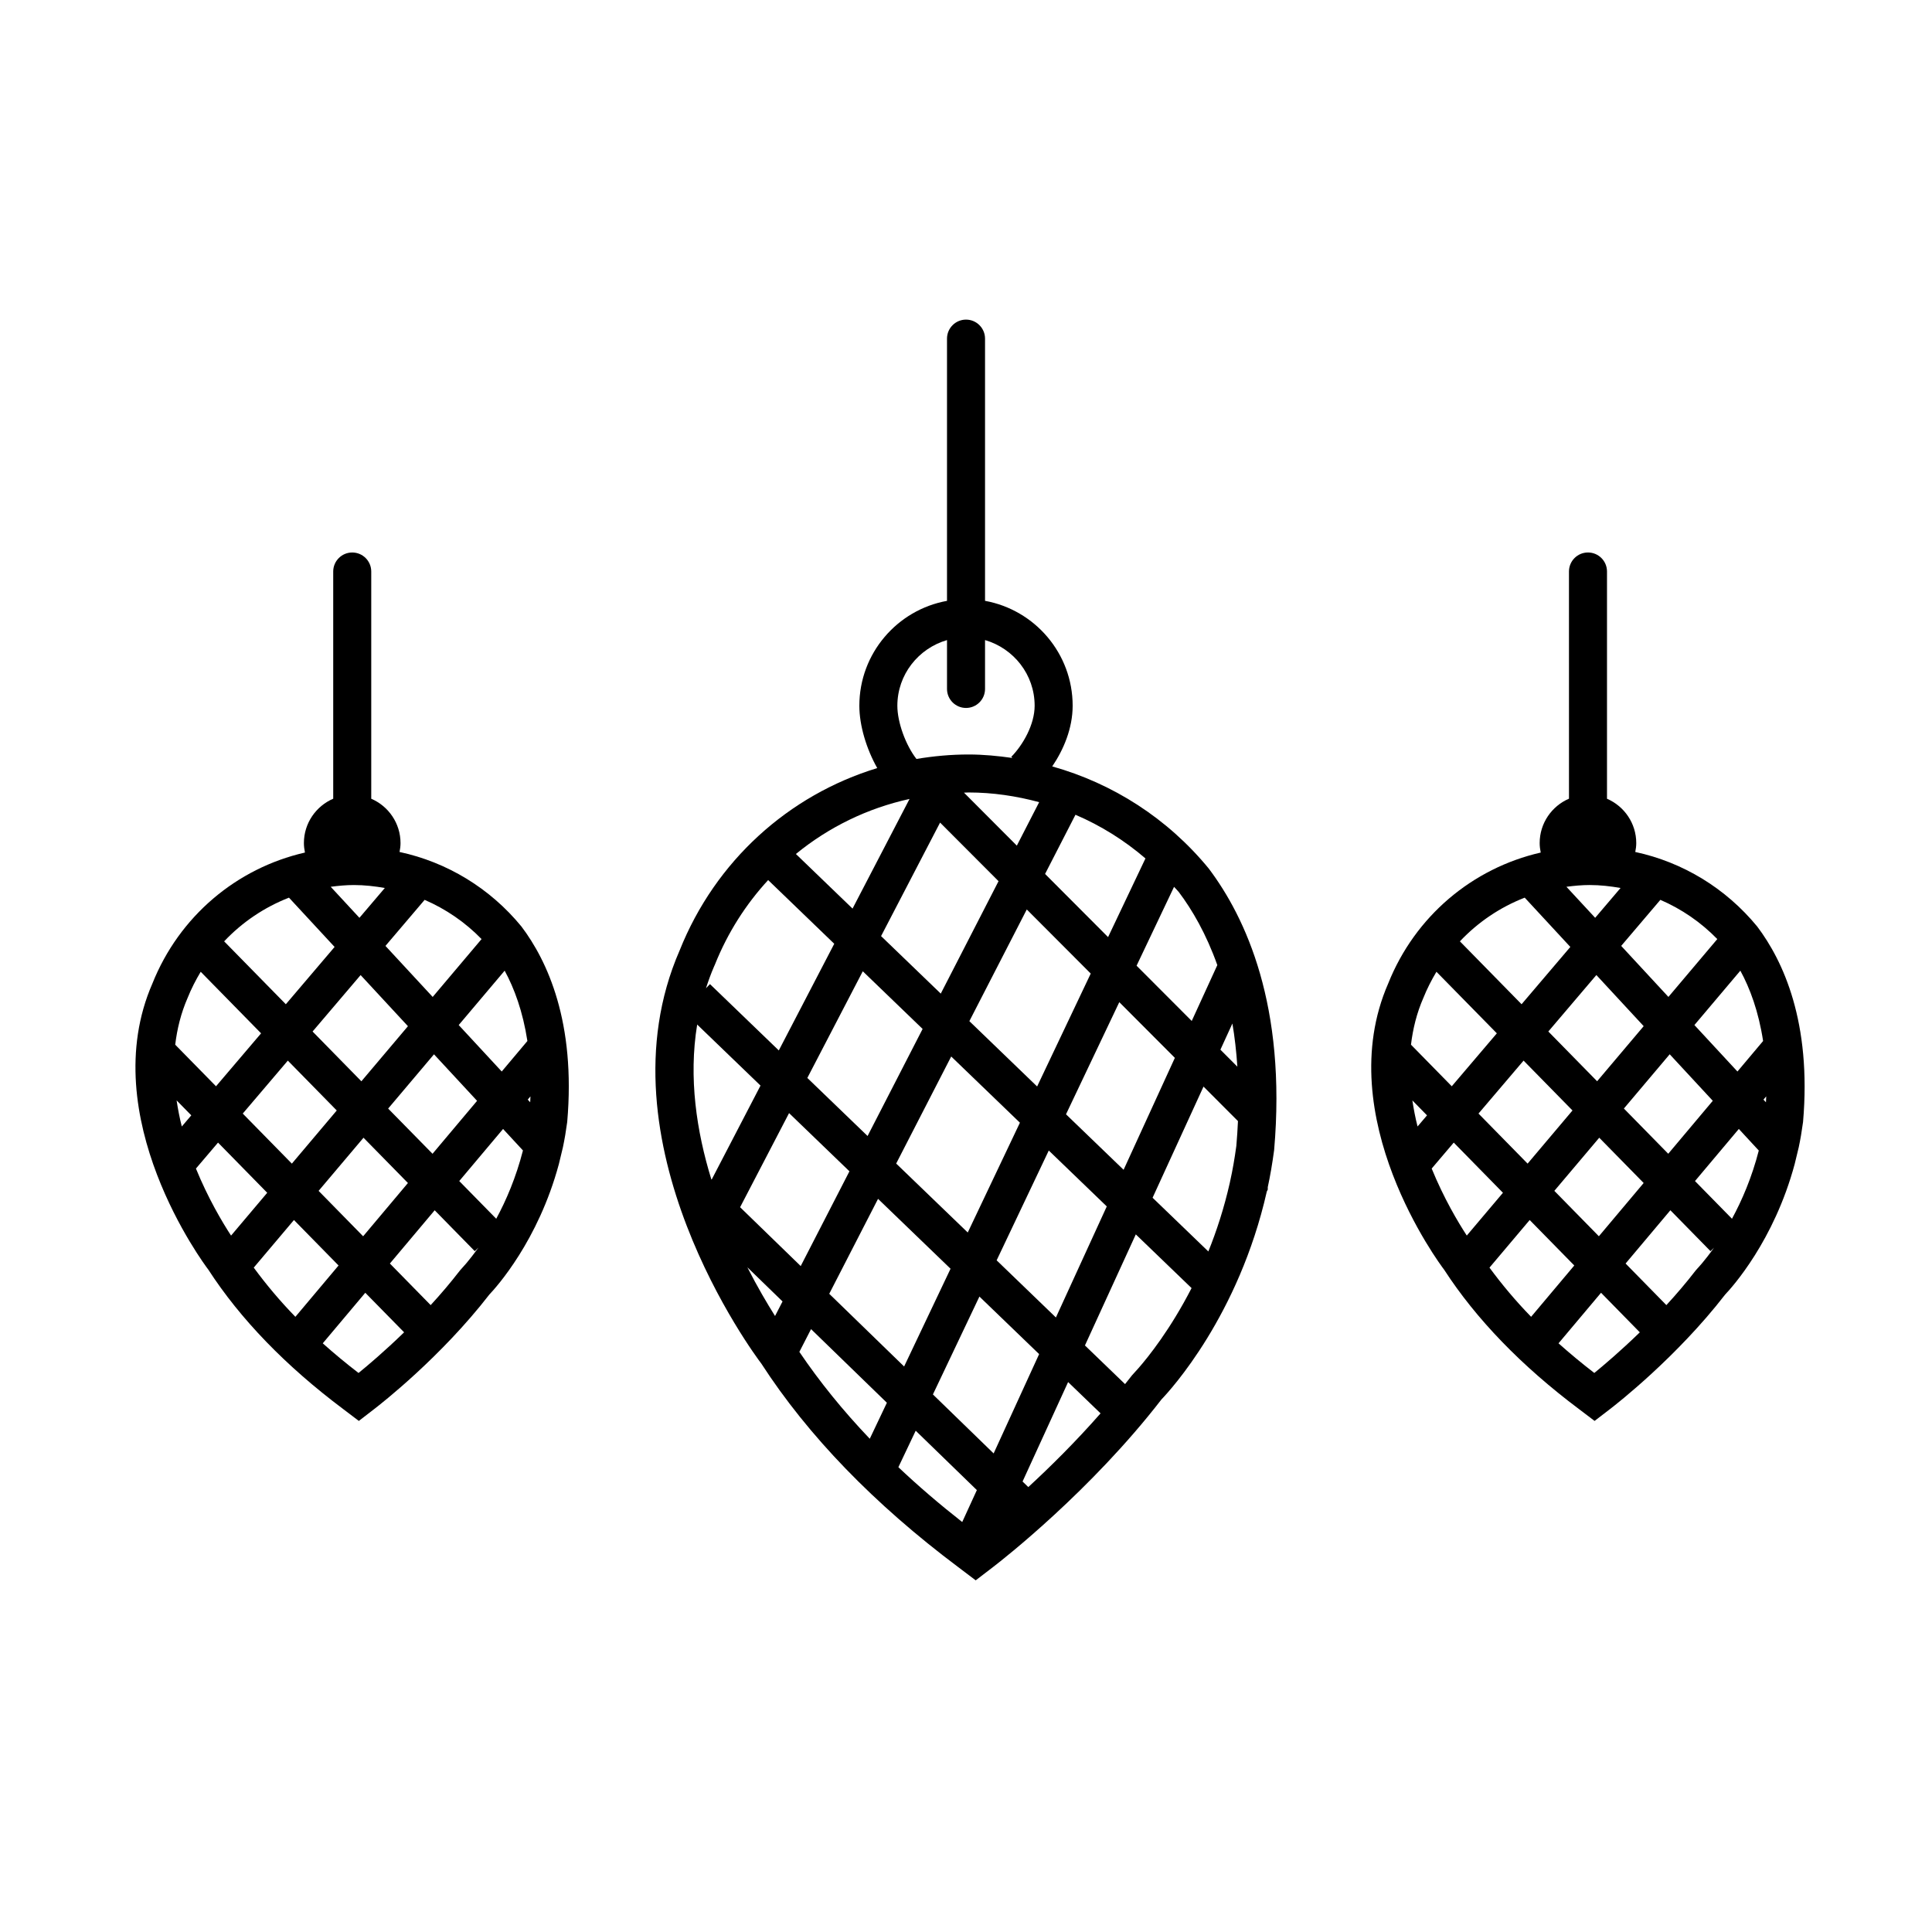
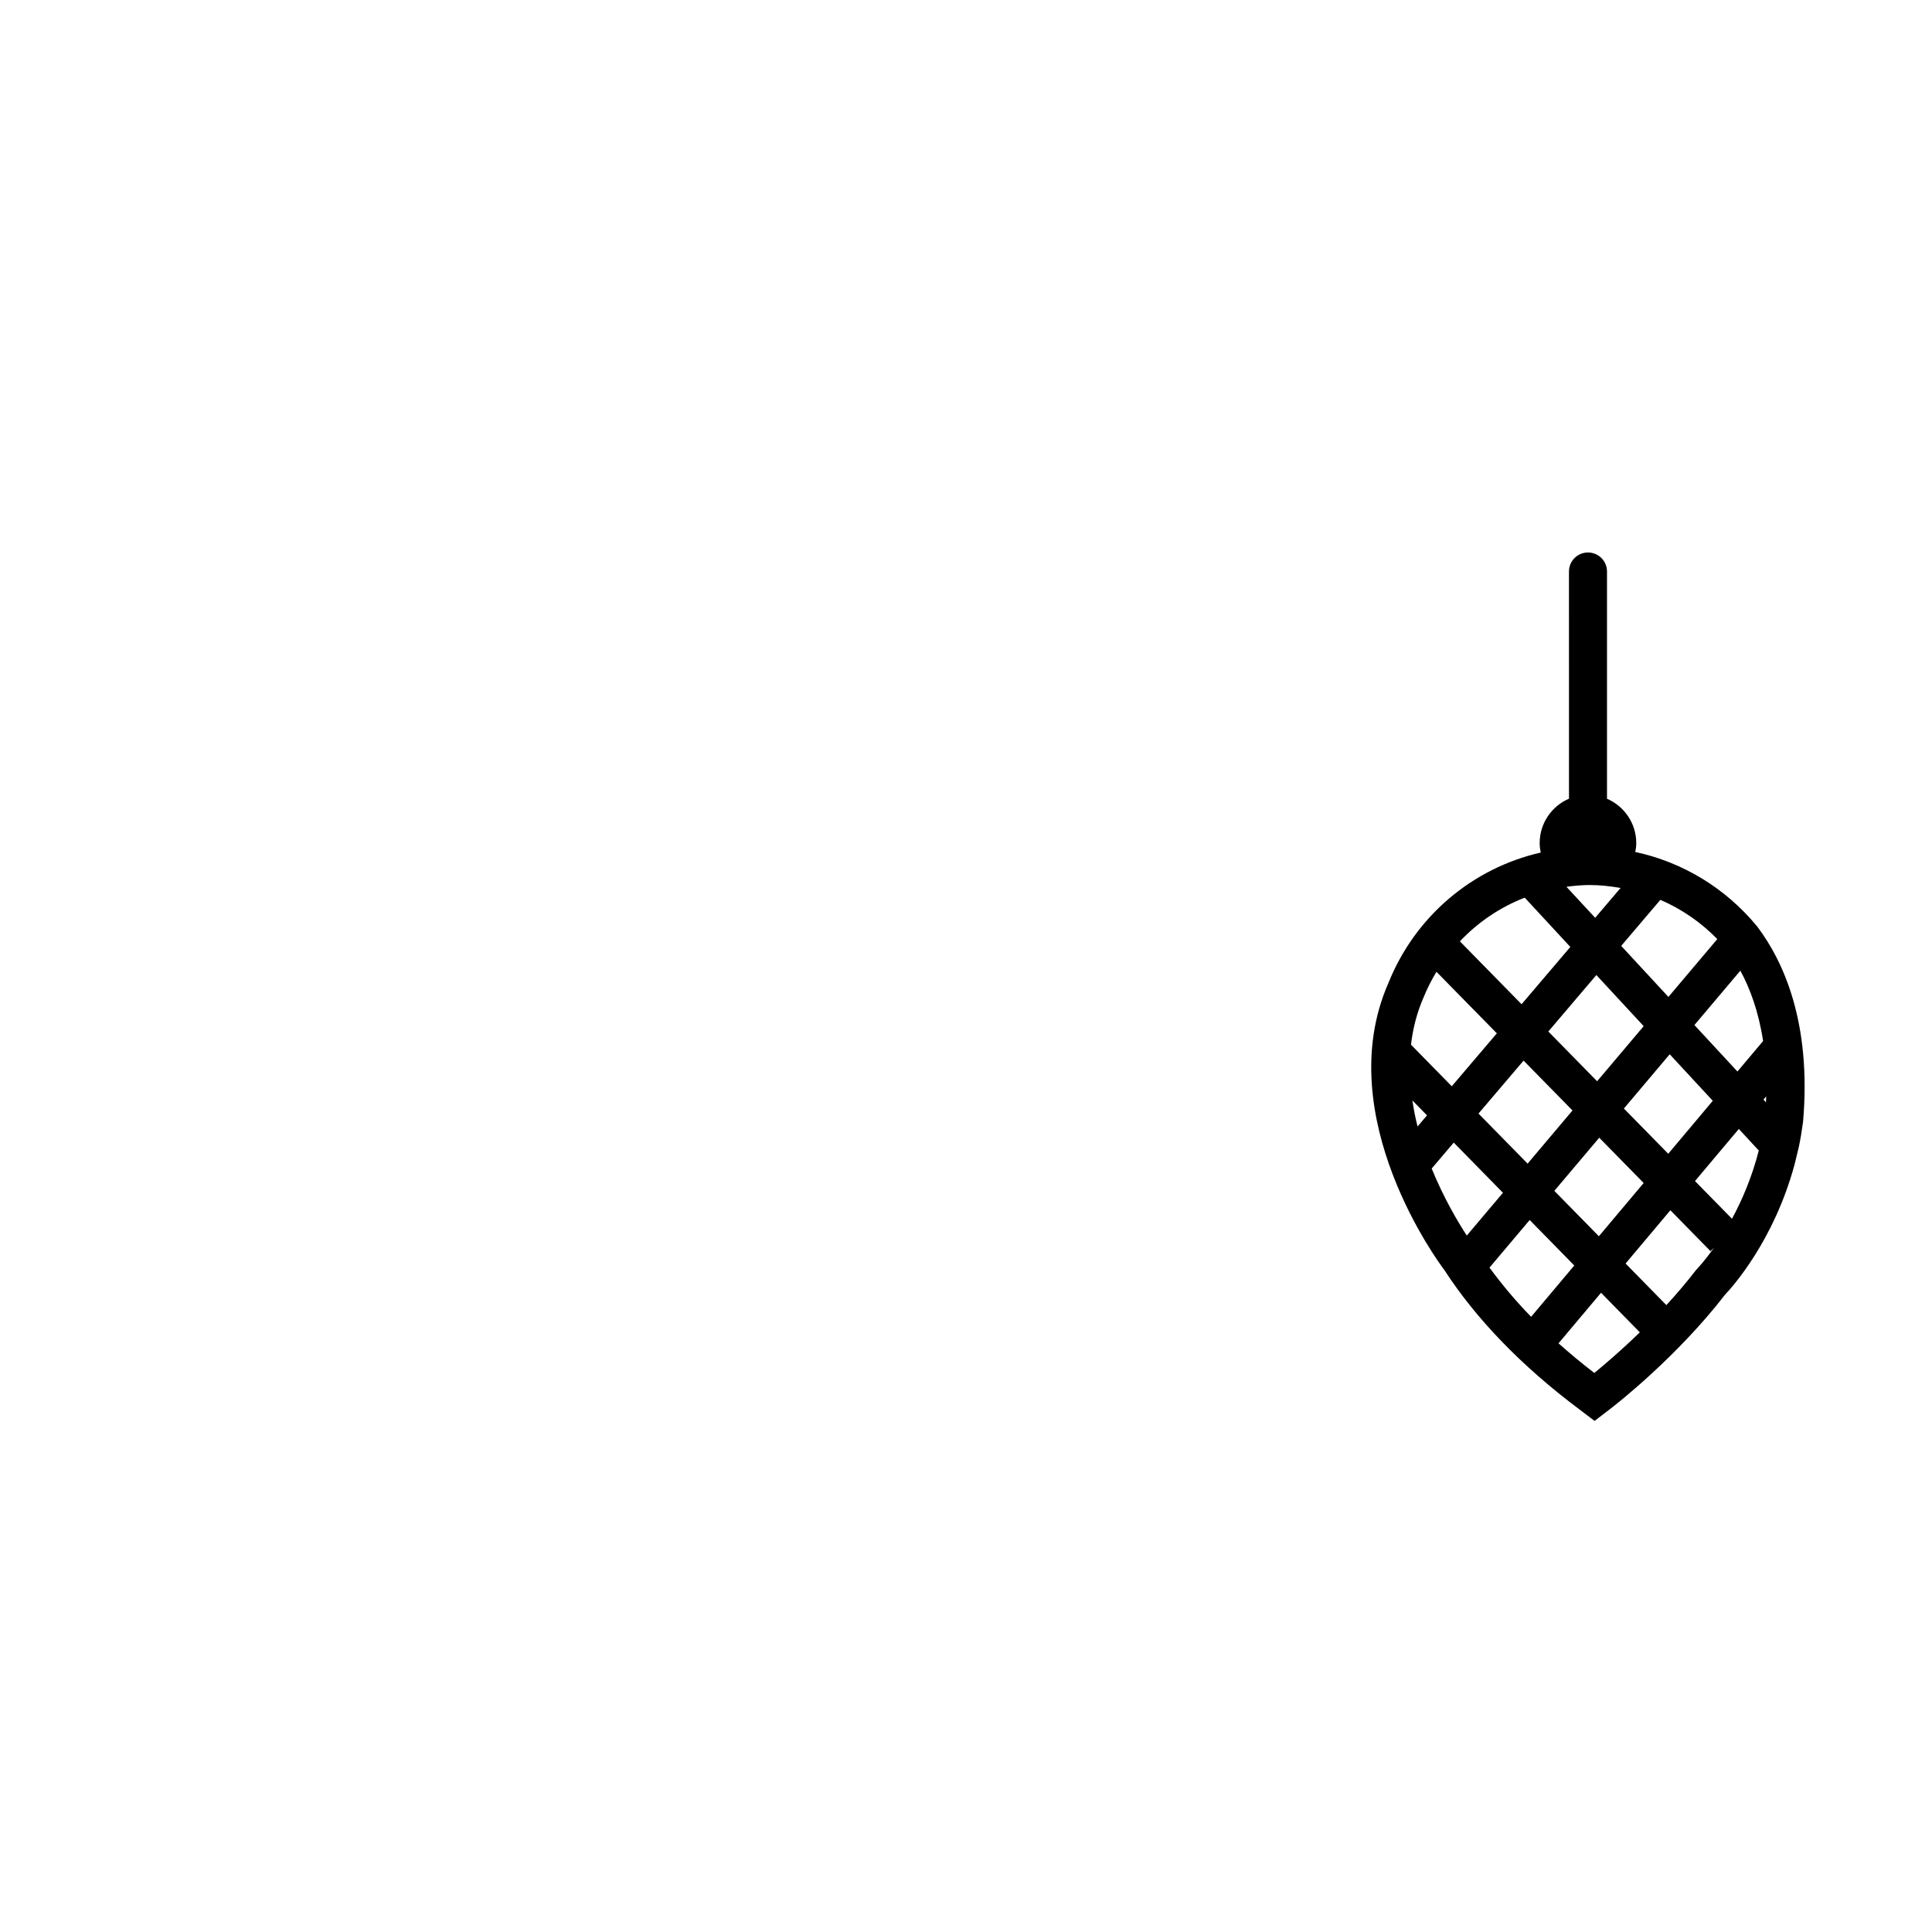
<svg xmlns="http://www.w3.org/2000/svg" fill="#000000" width="800px" height="800px" version="1.1" viewBox="144 144 512 512">
  <g>
-     <path d="m422.85 347.11c2.988-4.394 5.414-10.07 5.414-16.086 0-13.863-10.035-25.402-23.219-27.797v-69.488c0-2.781-2.258-5.039-5.039-5.039s-5.039 2.258-5.039 5.039v69.492c-13.191 2.383-23.23 13.926-23.23 27.797 0 5.254 1.883 11.453 4.742 16.52-23.484 7.16-42.875 24.57-52.355 48.297-22.219 50.875 20.047 107.45 21.637 109.52 12.359 19.098 29.902 37.238 52.129 53.898l4.684 3.543 4.672-3.582c2.602-1.996 25.887-20.207 44.551-44.355 2.402-2.5 20.469-22.188 27.918-55.098l0.258-0.523v-0.645c0.641-2.949 1.18-6.09 1.684-9.801 3.324-38.27-7.523-61.625-17.336-74.645-10.91-13.293-25.418-22.543-41.469-27.051zm6.16 12.809c6.715 2.875 12.953 6.769 18.547 11.574l-9.906 20.848-16.695-16.738zm-35.695 47.398-15.82-15.242 15.637-30.082 15.492 15.527zm22.793-22.301 16.949 16.988-14.207 29.922-17.957-17.312zm-27.605 31.664-14.586 28.371-15.965-15.387 14.695-28.266zm-11.812 45.027 19.215 18.52-12.305 25.906-19.844-19.266zm4.805-9.355 14.586-28.371 18.207 17.543-13.824 29.102zm40.441-3.453 15.371 14.812-13.48 29.434-15.707-15.145zm4.566-9.598 14.121-29.719 14.727 14.762-13.586 29.664zm-13.031-71.199-14.008-14.043c0.406-0.004 0.816-0.047 1.223-0.047 6.402 0 12.664 0.941 18.703 2.57zm-18.504-54.477v12.949c0 2.781 2.258 5.039 5.039 5.039s5.039-2.258 5.039-5.039v-12.949c7.566 2.207 13.145 9.125 13.145 17.398 0 5.004-3.109 10.41-6.191 13.547l0.301 0.297c-3.824-0.543-7.688-0.922-11.613-0.922-4.695 0-9.305 0.43-13.82 1.184-2.836-3.652-5.059-9.68-5.059-14.105 0.008-8.273 5.59-15.195 13.16-17.398zm-9.93 42.105-15.105 29.055-15.012-14.469c8.68-7.106 18.957-12.137 30.117-14.586zm-51.793 44.379 0.211-0.473c3.387-8.469 8.211-16.008 14.113-22.41l17.516 16.883-14.695 28.266-18.242-17.578-1.059 1.098c0.633-1.941 1.32-3.871 2.156-5.785zm-0.742 56.402c-3.894-12.656-6.066-26.887-3.742-40.996l16.785 16.176-12.949 24.91zm20.609-17.527 16 15.422-12.914 25.113-16.062-15.594zm-3.715 53.773c-2.09-3.316-4.676-7.691-7.34-12.914l9.324 9.055zm25.102 32.527c-7.113-7.453-13.316-15.133-18.66-23.023l3.098-6.031 20.098 19.512zm24.5 22.07c-6.027-4.734-11.684-9.578-16.918-14.535l4.59-9.664 16.207 15.734zm-7.766-33.812 12.324-25.941 15.824 15.25-12.055 26.32zm25.281 24.547-1.523-1.473 12.07-26.355 8.602 8.293c-6.633 7.559-13.383 14.223-19.148 19.535zm29.242-31.566-1.773 1.965c-0.605 0.781-1.219 1.547-1.832 2.316l-10.629-10.246 13.48-29.434 14.777 14.234c-5.609 10.938-11.457 18.234-14.023 21.164zm25.887-58.84c-0.469 3.422-0.996 6.453-1.629 9.285l-0.117 0.551c-1.5 6.637-3.477 12.695-5.672 18.133l-14.777-14.238 13.496-29.457 9.129 9.145c-0.098 2.141-0.234 4.332-0.43 6.582zm-1.043-32.445c0.605 3.562 1.047 7.379 1.316 11.441l-4.492-4.504zm-10.777-0.672-14.617-14.645 9.93-20.898c0.406 0.469 0.867 0.887 1.258 1.371 3.559 4.719 7.269 11.098 10.211 19.367z" />
-     <path d="m249.88 369.78c0.168-0.785 0.262-1.578 0.262-2.352 0-5.266-3.199-9.793-7.758-11.754v-60.219c0-2.781-2.258-5.039-5.039-5.039s-5.039 2.258-5.039 5.039v60.211c-4.559 1.961-7.769 6.488-7.769 11.758 0 0.812 0.105 1.656 0.277 2.508-18.129 4.156-33.301 16.887-40.422 34.699-15.441 35.367 13.766 74.469 14.801 75.812 8.488 13.113 20.516 25.547 35.73 36.953l4.172 3.164 4.137-3.195c1.773-1.367 17.633-13.734 30.461-30.309 1.84-1.934 12.93-14.219 18.41-34.543l1.082-4.5c0.441-2.066 0.805-4.238 1.133-6.672 2.301-26.461-5.25-42.684-12.121-51.797-8.363-10.199-19.754-17.062-32.316-19.766zm6.652 12.691c5.629 2.434 10.758 5.941 15.086 10.395l-12.953 15.332-12.516-13.523zm-23.289 55.816-11.898 14.086-13.012-13.266 11.945-14.035zm-6.406-20.926 12.73-14.957 12.543 13.547-12.34 14.602zm13.496 28.148 11.773 12-11.871 14.117-11.801-12.035zm6.531-7.727 12.148-14.379 11.418 12.328-11.805 14.031zm-9.055-59.238c2.769 0 5.492 0.312 8.172 0.781l-6.727 7.906-7.613-8.223c2.031-0.266 4.082-0.465 6.168-0.465zm-17.227 3.344 12.09 13.062-12.922 15.184-16.348-16.668c4.812-5.098 10.652-9.031 17.18-11.578zm-26.863 26.57c0.973-2.434 2.156-4.734 3.473-6.926l16 16.312-11.945 14.031-10.812-11.02c0.5-4.164 1.512-8.332 3.285-12.398zm-1.539 34.074c-0.578-2.246-1.02-4.57-1.375-6.918l3.891 3.965zm3.746 11.148 5.856-6.879 13.035 13.297-9.582 11.348c-2.336-3.574-6.09-9.891-9.309-17.766zm15.32 26.254 10.656-12.617 11.82 12.051-11.441 13.602c-4.121-4.223-7.754-8.582-11.035-13.035zm27.77 27.918c-3.336-2.57-6.5-5.188-9.48-7.859l11.27-13.395 10.289 10.48c-5.144 4.988-9.637 8.797-12.078 10.773zm28.613-29.125-1.738 1.965c-2.492 3.234-5.129 6.316-7.758 9.176l-10.809-11.02 11.871-14.113 10.621 10.832 0.969-0.945c-1.262 1.777-2.371 3.168-3.156 4.106zm7.879-11.746-9.801-9.992 11.613-13.805 5.269 5.699c-1.836 7.156-4.453 13.258-7.082 18.098zm9.07-32.43c-0.016 0.516-0.047 1.039-0.07 1.562l-0.648-0.707zm-7.613-6.59-11.402-12.312 12.176-14.41c2.551 4.676 4.82 10.797 6.027 18.637z" />
    <path d="m609.69 389.55c-8.375-10.203-19.77-17.07-32.328-19.77 0.16-0.785 0.262-1.578 0.262-2.352 0-5.266-3.199-9.789-7.754-11.754v-60.223c0-2.781-2.254-5.039-5.039-5.039s-5.039 2.258-5.039 5.039l0.004 60.207c-4.559 1.961-7.769 6.492-7.769 11.766 0 0.812 0.105 1.656 0.281 2.508-18.133 4.156-33.309 16.887-40.422 34.703-15.441 35.363 13.758 74.469 14.797 75.809 8.496 13.109 20.516 25.543 35.73 36.953l4.168 3.16 4.152-3.188c1.773-1.367 17.629-13.734 30.457-30.309 1.84-1.934 12.934-14.219 18.41-34.543l1.09-4.5c0.441-2.062 0.801-4.231 1.137-6.676 2.285-26.465-5.269-42.684-12.137-51.793zm-25.676-7.082c5.629 2.434 10.75 5.941 15.086 10.395l-12.953 15.332-12.516-13.523zm-23.289 55.816-11.895 14.086-13.012-13.266 11.945-14.035zm-6.402-20.926 12.73-14.965 12.539 13.547-12.34 14.602zm13.492 28.148 11.773 12-11.871 14.113-11.801-12.031zm6.531-7.734 12.141-14.379 11.418 12.328-11.805 14.035zm-9.051-59.23c2.769 0 5.492 0.312 8.168 0.781l-6.727 7.906-7.617-8.223c2.031-0.266 4.086-0.465 6.176-0.465zm-17.23 3.344 12.09 13.062-12.922 15.184-16.344-16.668c4.809-5.098 10.648-9.039 17.176-11.578zm-26.859 26.57c0.973-2.434 2.156-4.734 3.465-6.926l16.008 16.312-11.945 14.031-10.809-11.02c0.496-4.164 1.504-8.332 3.281-12.398zm-1.539 34.07c-0.578-2.242-1.02-4.559-1.375-6.906l3.883 3.961zm3.742 11.152 5.848-6.879 13.039 13.297-9.582 11.34c-2.328-3.566-6.086-9.887-9.305-17.758zm15.32 26.254 10.652-12.617 11.82 12.051-11.441 13.598c-4.117-4.223-7.75-8.578-11.031-13.031zm27.777 27.918c-3.336-2.574-6.492-5.188-9.48-7.859l11.266-13.395 10.277 10.484c-5.137 4.984-9.637 8.793-12.062 10.77zm27.281-27.637-0.414 0.473c-2.492 3.238-5.133 6.316-7.766 9.18l-10.809-11.02 11.871-14.117 10.629 10.836 0.934-0.918c-2.531 3.574-4.402 5.523-4.445 5.566zm9.207-13.23-9.805-9.992 11.617-13.809 5.289 5.719c-1.832 7.144-4.469 13.238-7.102 18.082zm1.445-39.023-11.402-12.312 12.172-14.41c2.555 4.676 4.828 10.797 6.031 18.637zm7.555 8.156-0.656-0.707 0.727-0.863c-0.016 0.52-0.051 1.047-0.07 1.57z" />
  </g>
</svg>